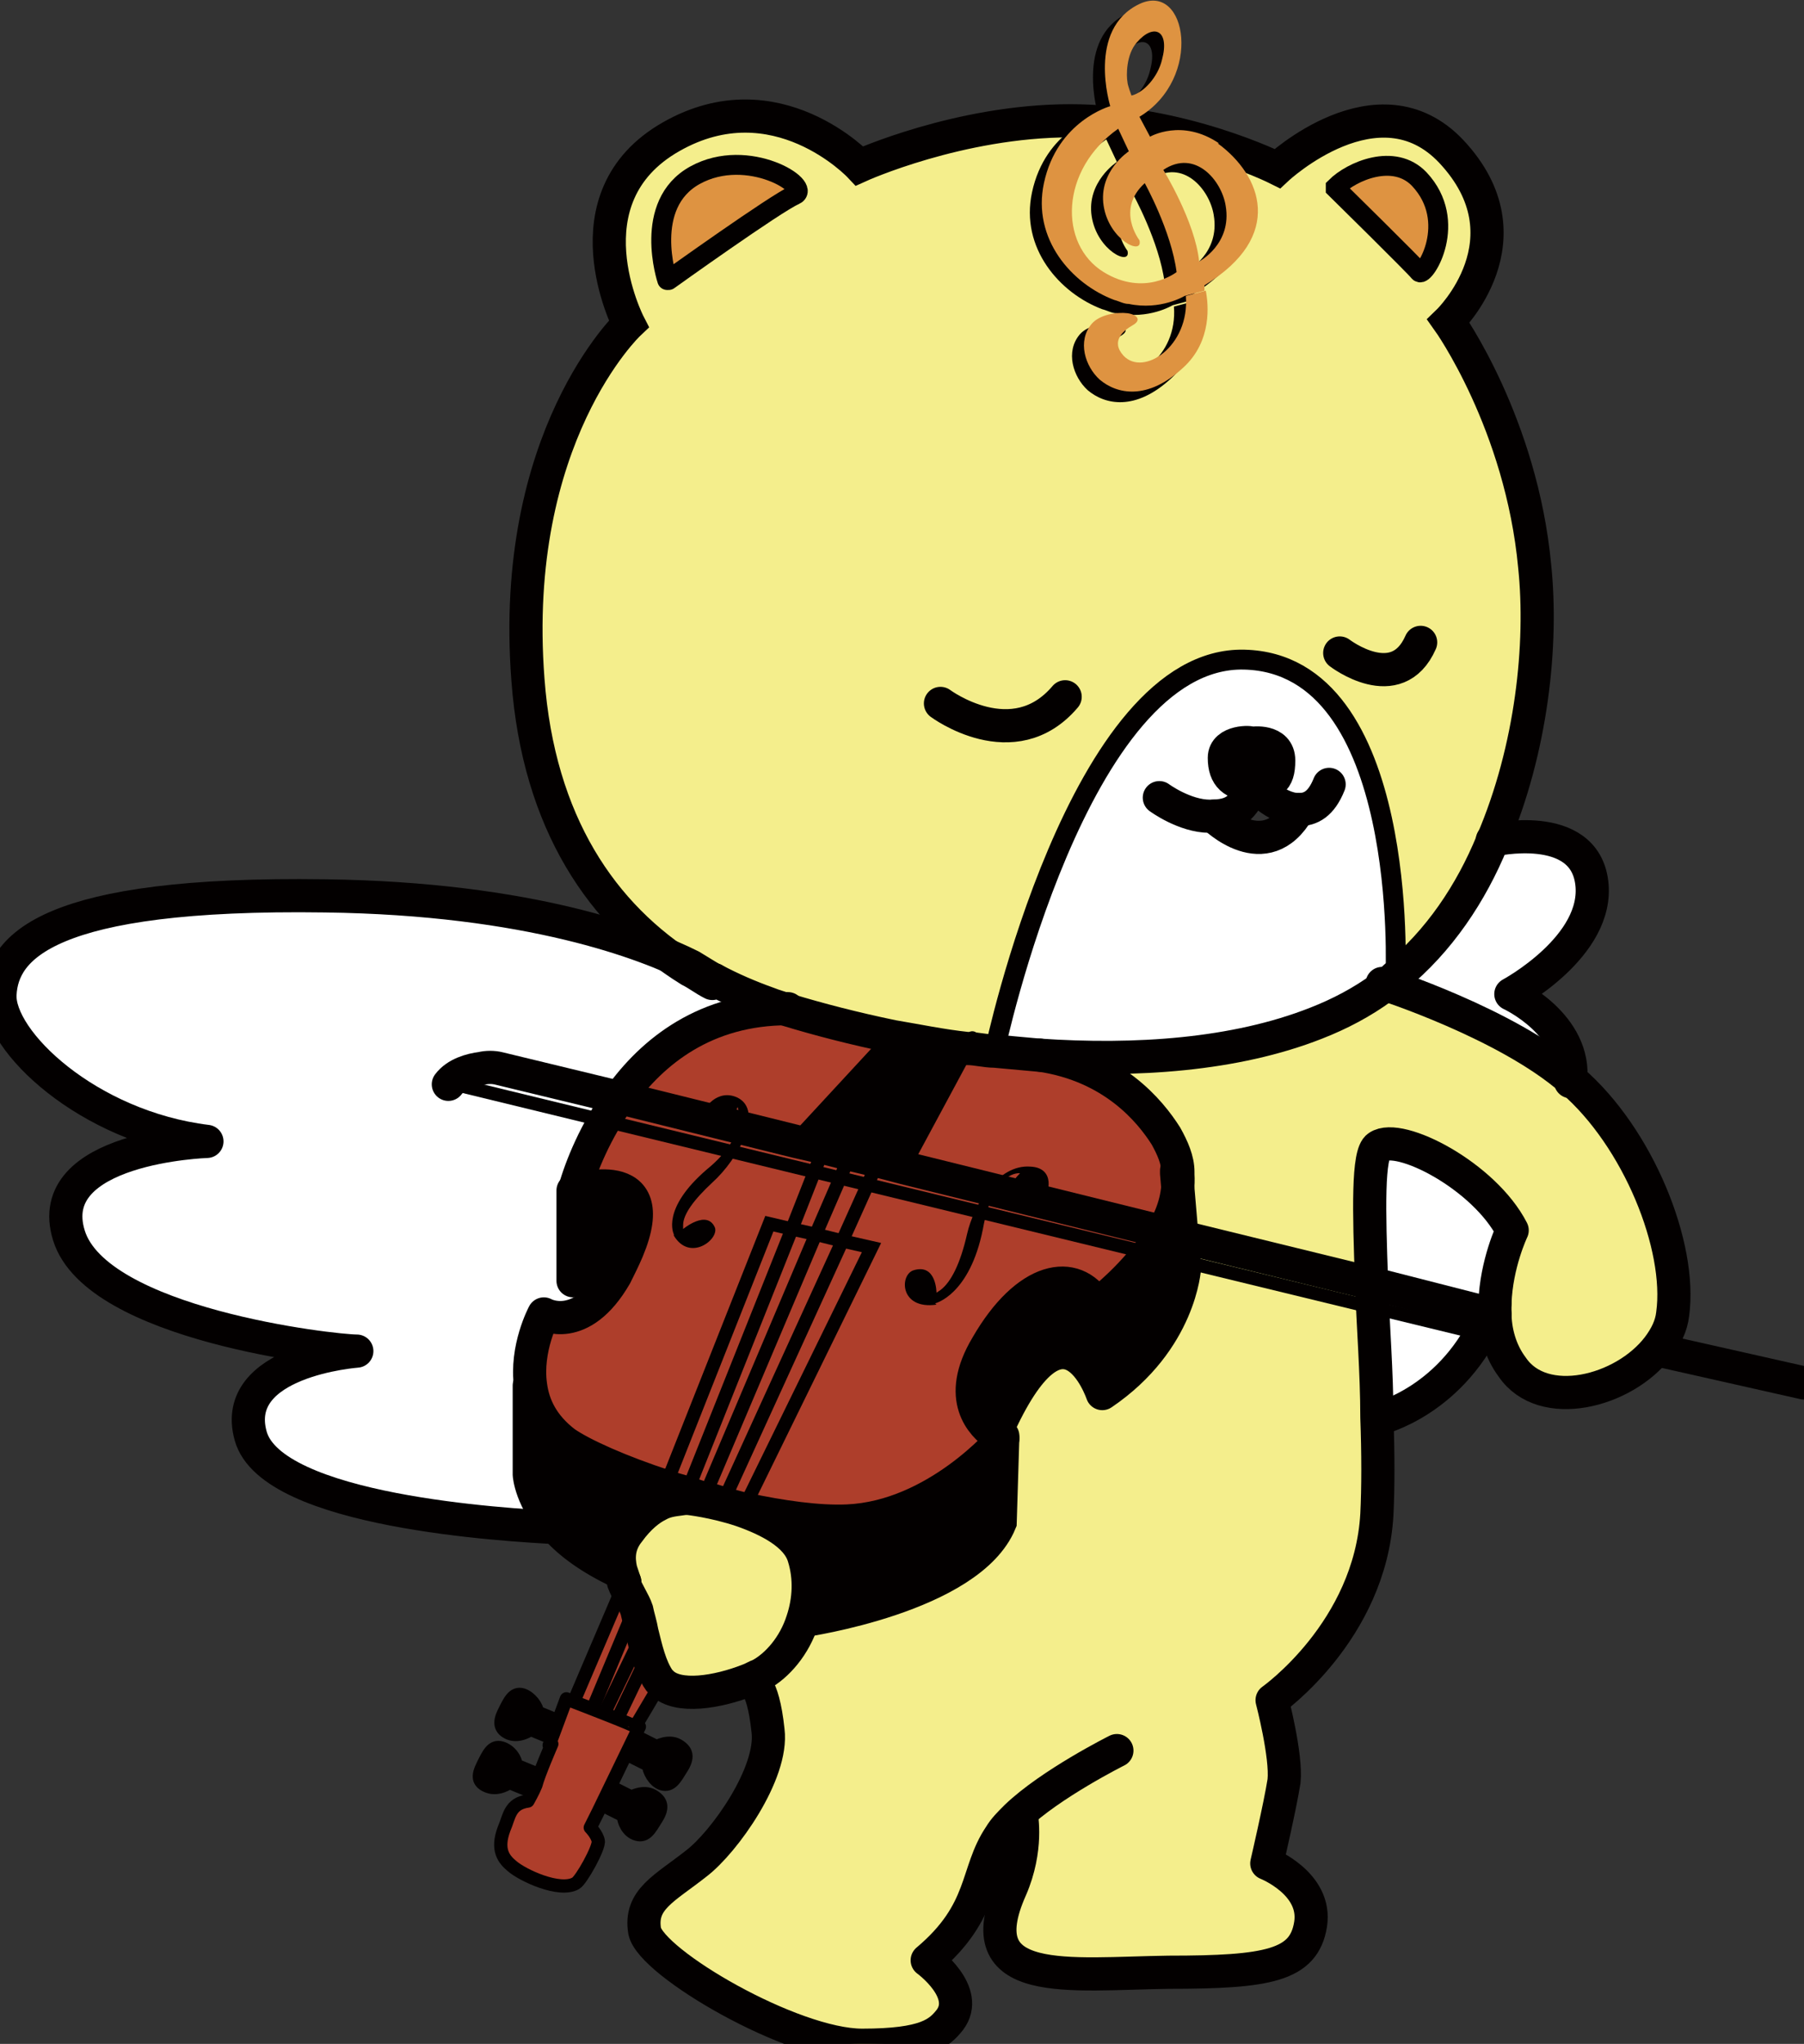
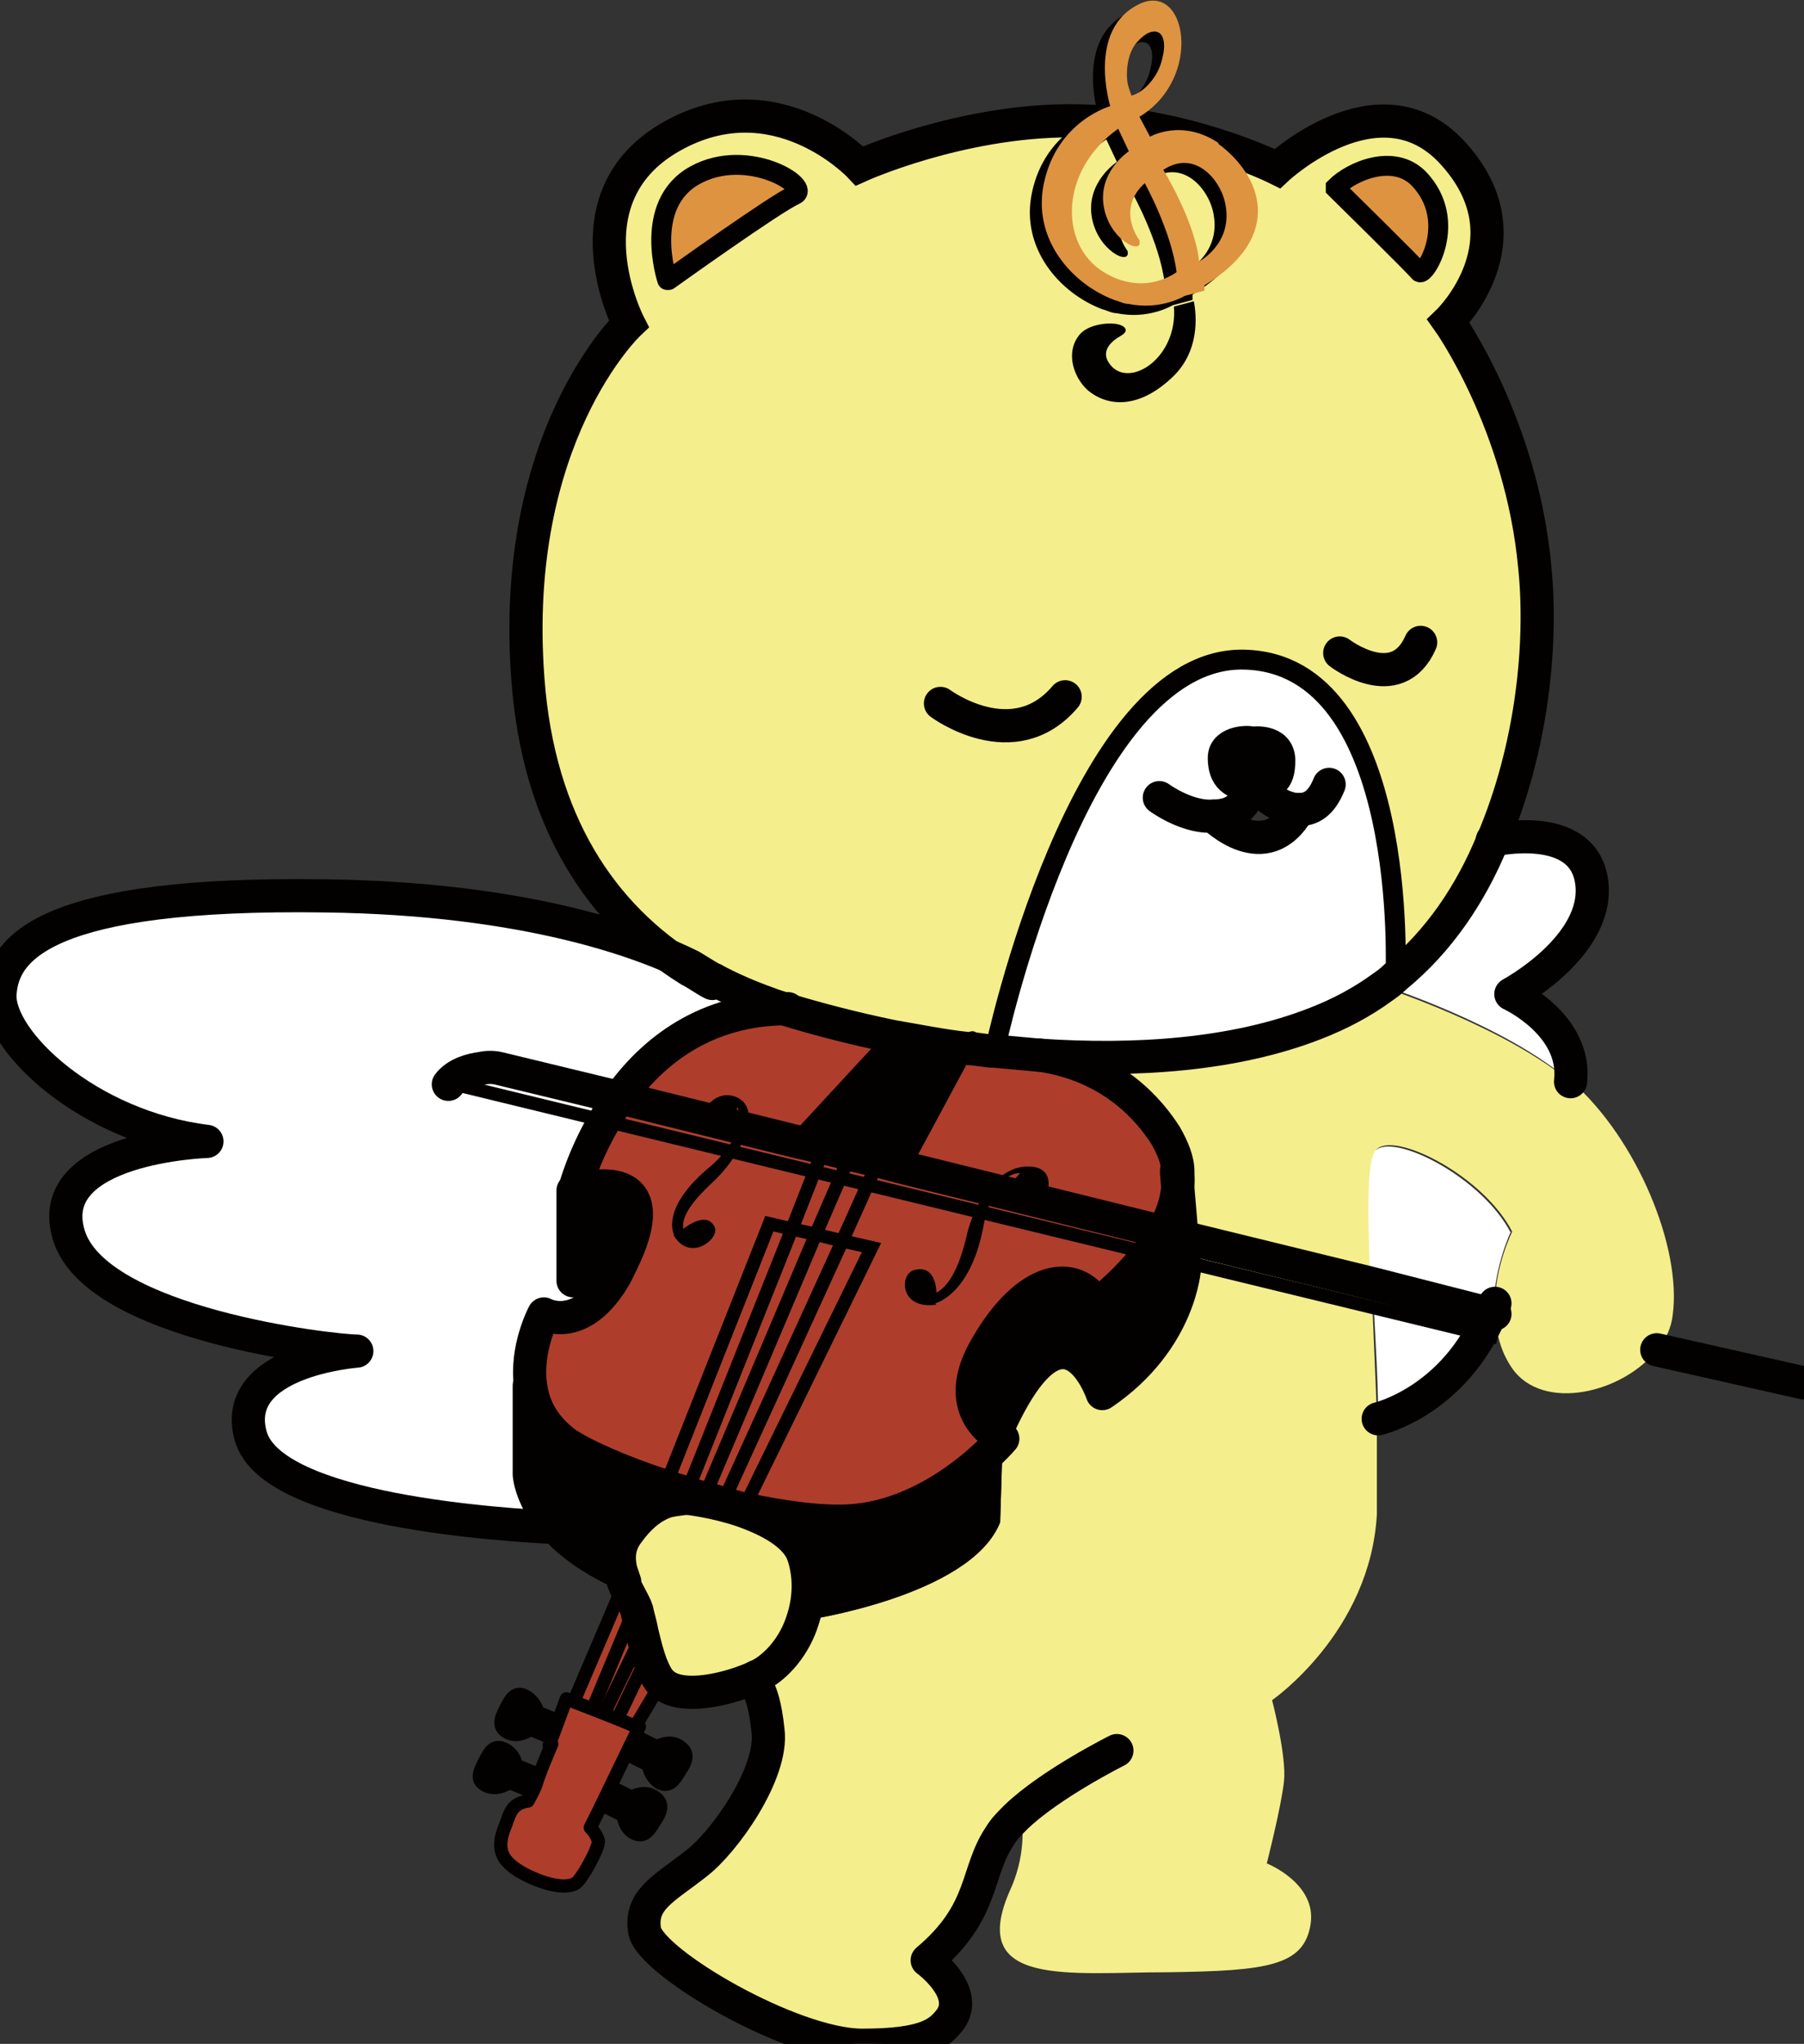
<svg xmlns="http://www.w3.org/2000/svg" version="1.1" viewBox="0 0 136 154">
  <rect x="0" y="0" width="136" height="154" fill="#333333" stroke="none" />
  <defs>
    <style>
      .cls-1, .cls-2, .cls-3, .cls-4, .cls-5, .cls-6, .cls-7, .cls-8, .cls-9 {
        stroke: #030000;
      }

      .cls-1, .cls-2, .cls-3, .cls-4, .cls-6, .cls-7, .cls-9 {
        fill: none;
      }

      .cls-1, .cls-2, .cls-5, .cls-6, .cls-8, .cls-9 {
        stroke-miterlimit: 10;
      }

      .cls-1, .cls-3, .cls-4, .cls-6, .cls-7, .cls-9 {
        stroke-linecap: round;
      }

      .cls-3, .cls-4, .cls-7 {
        stroke-linejoin: round;
      }

      .cls-10 {
        fill: #ae3e2b;
      }

      .cls-4, .cls-9 {
        stroke-width: 2.5px;
      }

      .cls-11, .cls-5 {
        fill: #030000;
      }

      .cls-12 {
        fill: #de9341;
      }

      .cls-13 {
        fill: #fff;
      }

      .cls-6, .cls-7 {
        stroke-width: 1.5px;
      }

      .cls-14, .cls-8 {
        fill: #f4ee8c;
      }
    </style>
  </defs>
  <g>
    <g id="_レイヤー_1" data-name="レイヤー_1">
      <g id="_クマ" data-name="クマ">
        <g>
          <g>
            <path class="cls-14" d="M118.5,81.5c4.9,4.3,8.3,12.5,7.6,17.6-.1.9-.5,1.8-1.1,2.5-2.6,3.4-8.7,4.8-11,1.5-.9-1.3-1.2-2.7-1.3-4.1,0-.2,0-.5,0-.7,0-2.9,1.3-5.5,1.3-5.5-2.1-4.1-8.5-7.4-10.1-6.3-.8.5-.7,4.9-.5,10.2l-14.3-3.5-.3-4.7c0,0,0-.1,0-.2,0-.9-.4-1.8-.9-2.7-1.2-1.9-4-5.3-9.5-6.1,7.3.5,14.8,0,20.9-2.4,1.8-.7,3.5-1.6,5-2.7,0,0,9.3,3,14.3,7.3Z" />
            <path class="cls-13" d="M120,66.5c.6,4.8-6.1,8.4-6.1,8.4,0,0,5,2.3,4.5,6.6-4.9-4.3-14.3-7.3-14.3-7.3.3-.2.7-.5,1-.8,3.3-2.7,5.7-6.3,7.3-10.2,0,0,6.9-1.6,7.5,3.2Z" />
            <path class="cls-14" d="M67.3,78c-3-.6-5.7-1.3-7.9-2-.5-.2-1-.3-1.5-.5-1.4-.5-2.8-1.1-4.1-1.8,0,0,0,0,0,0-.1,0-.7-.4-1.7-1-6.6-4.1-11.4-11.2-12.2-21.9-1.4-18.3,7.6-26.8,7.6-26.8,0,0-5-9.4,3.2-14.1,7.9-4.5,14.2,2.2,14.2,2.2,0,0,8.3-3.4,15.9-3.4s15.6,3.6,15.6,3.6c0,0,7.6-7.1,13.1-1.3,6.2,6.5-.2,12.8-.2,12.8,0,0,5.5,7.8,6.5,18.5.6,5.8-.2,13.8-3.2,20.7-1.7,3.9-4.1,7.5-7.3,10.2,0,0,1.1-23.5-11.4-23.8-12.5-.3-18.8,29.4-18.8,29.4h0c-.7,0-1.4,0-2.1-.2-1.9-.2-3.8-.6-5.6-.9ZM107,20.5c.4.4,3-3.8,0-7-1.9-2-5.1-.6-6.3.6,0,0,6,5.9,6.3,6.3ZM59.9,14.7c1.5-.6-3.5-3.7-7.5-1.5s-2.1,7.9-2.1,7.9c0,0,8.1-5.8,9.5-6.4Z" />
            <path class="cls-13" d="M113.9,92.8s-1.2,2.5-1.3,5.5c0,.2-.2.4-.3.7l-9-2.2c-.2-5.4-.3-9.7.5-10.2,1.6-1.1,8,2.2,10.1,6.3Z" />
            <path class="cls-13" d="M103.4,96.7l9,2.2c-2.8,6.7-8.5,8-8.5,8h0c0-3.4-.3-7-.4-10.2Z" />
            <path class="cls-12" d="M107,13.6c3,3.1.4,7.4,0,7-.4-.4-6.3-6.3-6.3-6.3,1.2-1.3,4.5-2.6,6.3-.6Z" />
            <path class="cls-13" d="M97.9,61c-1.6,0-3.4-1.9-3.4-1.9,1.4,0,2-.2,2-1.8s-2-1.3-2-1.3c0-.1-2-.2-2,1.1,0,1.4.7,1.9,2.1,2-.8,1.9-2,2.4-3.3,2.4h.2s3.9,3.9,6.4-.5ZM93.8,49.7c12.5.3,11.4,23.8,11.4,23.8-.3.3-.6.5-1,.8-1.5,1.1-3.1,2-5,2.7-6.1,2.4-13.6,2.9-20.9,2.4-1.1,0-2.2-.2-3.3-.3h0c0,0,6.2-29.8,18.8-29.5Z" />
            <path class="cls-14" d="M76.5,136.8c-.5.5-.9.9-1.2,1.4-1.9,2.8-1.1,5.7-5.5,9.4,0,0,3.3,2.4,1.7,4.5-.8,1-1.8,1.9-6.6,1.9-5.3,0-15.9-6.2-16.4-8.6-.4-2.4,1.5-3.2,3.9-5.1,2.1-1.6,5.8-6.8,5.4-10-.4-3.8-1.3-3.7-1.3-3.7h0c.3-.1.6-.3.9-.4,1.4-.6,2.6-2.2,3.2-4.1,0,0,12.5-1.8,14.8-7.4l.2-6.5s-.2,0-.5-.3c5.1-11.5,8-2.9,8-2.9,5.9-4,6.2-9.5,6.2-9.5l-.2-2.4,14.3,3.5c.1,3.3.3,6.9.4,10.2,0,2.7,0,5.2,0,7.3-.5,8.9-7.9,14-7.9,14,0,0,1.1,4.2.9,6.1-.2,1.9-1.3,6.2-1.3,6.2,0,0,3.8,1.5,3.3,4.6-.5,3.1-3.2,3.5-10.7,3.6-7.5,0-15.3,1.2-11.9-6.3,1.3-2.9.8-5.5.8-5.5h-.4Z" />
            <path class="cls-11" d="M96.5,57.3c0,1.6-.6,1.8-2,1.8s-2.1-.6-2.1-2c0-1.3,2.1-1.2,2-1.1,0,0,2-.3,2,1.3Z" />
            <path class="cls-11" d="M89.1,93.2l.2,2.4s-.3,5.5-6.2,9.5c0,0-2.9-8.6-8,2.9-1-.7-3.1-2.7-.7-6.7,3-5.2,6.6-5.9,8.3-3.1,0,0,3.1-2.3,4.9-5.4l1.5.4Z" />
            <path class="cls-14" d="M88.7,88.4l.3,4.7-1.5-.4c.8-1.3,1.3-2.8,1.2-4.4Z" />
            <path class="cls-10" d="M88.7,88.4c0,1.5-.4,3-1.2,4.4l-19.4-4.8,4.9-9.1c.7,0,1.4.2,2.1.2,1.1.1,2.2.2,3.3.3,5.5.8,8.3,4.1,9.5,6.1.6.9.8,1.8.9,2.7v.2Z" />
            <path class="cls-10" d="M88.7,88.4v-.2c0,0,0,.2,0,.2Z" />
            <path class="cls-10" d="M68.1,88l19.4,4.8c-1.8,3.1-4.9,5.4-4.9,5.4-1.7-2.8-5.3-2.1-8.3,3.1-2.4,4-.3,6,.7,6.7.3.2.5.3.5.3,0,0-4.9,5.9-11.7,6.2-2.2.1-5-.3-7.8-.9l9.6-19.6-2.2-.5,2.7-6,1.9.5Z" />
            <path class="cls-11" d="M75.6,108.2l-.2,6.5c-2.2,5.6-14.8,7.4-14.8,7.4.5-1.5.6-3.2.1-4.8-.6-1.8-2.7-2.9-4.7-3.5v-.2c2.9.6,5.7,1,8,.9,6.7-.3,11.7-6.2,11.7-6.2Z" />
            <path class="cls-11" d="M66.2,87.5l-2.1-.5-2-.5-2.2-.5,7.4-8c1.8.3,3.7.7,5.6.9l-4.9,9.1-1.9-.5Z" />
            <path class="cls-10" d="M67.3,78l-7.4,8-13.3-3.3c2.5-3.5,6.5-6.7,12.7-6.7,2.3.7,5,1.4,7.9,2Z" />
            <polygon class="cls-10" points="66.2 87.5 63.5 93.5 61.5 93 64.1 87 66.2 87.5" />
            <path class="cls-10" d="M65.7,94l-9.6,19.6c-.5-.1-1.1-.2-1.6-.4l9-19.7,2.2.5Z" />
            <polygon class="cls-10" points="64.1 87 61.5 93 59.7 92.6 62.1 86.5 64.1 87" />
            <path class="cls-10" d="M63.5,93.5l-9,19.7c-.5-.1-.9-.2-1.4-.4l8.4-19.8,1.9.5Z" />
            <path class="cls-10" d="M62.1,86.5l-2.4,6.1-1.6-.4-7.9,19.7c-3.4-1.1-6.3-2.4-7.6-3.3-1.7-1.2-2.4-2.8-2.6-4.3-.4-2.8,1-5.4,1-5.4,0,0,2.8,1.6,5.4-2.9.3-.5.6-1.2.9-1.9,2.8-6.7-4-4.5-4-4.5.6-1.8,1.6-4.5,3.4-7l13.3,3.3,2.2.5Z" />
            <path class="cls-10" d="M61.5,93l-8.4,19.8c-.4-.1-.9-.2-1.3-.4l7.9-19.9,1.9.4Z" />
            <path class="cls-14" d="M60.7,117.3c.5,1.6.4,3.3-.1,4.8-.6,1.9-1.9,3.4-3.2,4.1-.3.1-.6.3-.9.4-2.3.9-5.3,1.4-6.5.2,0,0-.1-.1-.2-.2-.7-1-1-2.4-1.3-3.6-.1-.6-.3-1.2-.4-1.7-.2-.6-.7-1.3-1-2.1h0c-.1-.3-.2-.6-.3-.9-.2-.9-.2-1.9.6-2.9.8-1.1,1.6-1.7,2.2-2,.7-.4,1.4-.4,2-.5.1,0,.2,0,.3,0,0,0,1.9.2,4,.9,2,.7,4.2,1.8,4.7,3.5Z" />
            <path class="cls-12" d="M52.4,13.2c4-2.2,8.9.8,7.5,1.5s-9.5,6.4-9.5,6.4c0,0-1.9-5.7,2.1-7.9Z" />
            <path class="cls-10" d="M59.7,92.6l-7.9,19.9c-.6-.2-1.1-.3-1.6-.5l7.9-19.7,1.6.4Z" />
            <path class="cls-13" d="M46.6,82.7c-1.8,2.5-2.9,5.2-3.4,7v6.8s2.4-.8,3.1-.4h0c-2.6,4.5-5.4,2.9-5.4,2.9,0,0-1.4,2.6-1,5.4h0v6.7c0,0,.1,1.9,2.1,4.1-3.8-.2-21.6-1.2-23.1-6.9-1.6-5.7,8-6.4,8-6.4-1.8,0-19.7-2.1-21.7-8.7s10.4-7.1,10.4-7.1C6.6,84.9-.2,78.4,0,74.9s3.5-7.7,24.4-7.4c15.6.2,24.2,3.6,27.6,5.3.6.3,1.1.7,1.7,1,0,0,0,0,0,0,1.3.7,2.7,1.3,4.1,1.8.5.2.9.3,1.5.5-6.2,0-10.2,3.2-12.7,6.7Z" />
            <path class="cls-11" d="M50.2,111.9l-.6,1.4c-.7.3-1.4,1-2.2,2-.8,1-.9,2-.6,2.9h-.1c-2.1-.9-3.6-2.1-4.6-3.1-2-2.2-2.2-4.1-2.2-4.1v-6.7h0c.2,1.5.9,3,2.6,4.3,1.3.9,4.2,2.2,7.6,3.3Z" />
            <path class="cls-10" d="M49.8,126.6c0,0,.1.2.2.2l-.4.4-1.6,2.7-4.7-1.8,3.7-8.9c.4.8.8,1.5,1,2.1.2.5.3,1,.4,1.7.3,1.2.6,2.6,1.3,3.6Z" />
            <path class="cls-10" d="M48.3,130l-3.1,6.4-.6,1.2s.5.5.6,1c.1.4-1.3,2.9-1.7,3.2-1.3.8-4-.6-4.8-1.3-.6-.4-1.3-1.1-.6-2.8.4-1,.4-2,1.8-2.1,0,0,.4-.7.6-1.2.3-.8,1.2-3.1,1.2-3.1l1.3-3.5.5.2,4.7,1.8h.3Z" />
            <path class="cls-11" d="M43.2,89.7s6.8-2.2,4,4.5c-.3.7-.6,1.3-.9,1.9h0c-.7-.4-3.1.4-3.1.4v-6.8Z" />
          </g>
          <g>
-             <path class="cls-4" d="M77,136.8s.5,2.5-.8,5.5c-3.4,7.6,4.4,6.4,11.9,6.3,7.5,0,10.2-.5,10.7-3.6.5-3.1-3.3-4.6-3.3-4.6,0,0,1-4.3,1.3-6.2.2-1.9-.9-6.1-.9-6.1,0,0,7.4-5.2,7.9-14,.1-2,.1-4.6,0-7.3,0-3.4-.3-7-.4-10.2-.2-5.4-.3-9.7.5-10.2,1.6-1.1,8,2.2,10.1,6.3,0,0-1.2,2.5-1.3,5.5,0,.2,0,.5,0,.7,0,1.4.4,2.9,1.3,4.1,2.3,3.4,8.4,1.9,11-1.5.6-.8,1-1.6,1.1-2.5.7-5.1-2.6-13.3-7.6-17.6-4.9-4.3-14.3-7.3-14.3-7.3" />
            <path class="cls-4" d="M84.2,131.9s-5,2.5-7.6,5c-.5.5-.9.9-1.2,1.4-1.9,2.8-1.1,5.7-5.5,9.4,0,0,3.3,2.4,1.7,4.5-.8,1-1.8,1.9-6.6,1.9-5.3,0-15.9-6.2-16.4-8.6-.4-2.4,1.5-3.2,3.9-5.1,2.1-1.6,5.8-6.8,5.4-10-.4-3.8-1.3-3.7-1.3-3.7" />
            <path class="cls-9" d="M47.1,119.2c-.1-.3-.2-.6-.3-.9-.2-.9-.2-1.9.6-2.9.8-1.1,1.6-1.7,2.2-2,.7-.4,1.4-.4,2-.5.1,0,.2,0,.3,0,0,0,1.9.2,4,.9,2,.7,4.2,1.8,4.7,3.5.5,1.6.4,3.3-.1,4.8-.6,1.9-1.9,3.4-3.2,4.1-.3.1-.6.3-.9.4-2.3.9-5.3,1.4-6.5.2,0,0-.1-.1-.2-.2-.7-1-1-2.4-1.3-3.6-.1-.6-.3-1.2-.4-1.7-.2-.6-.7-1.3-1-2.1" />
            <path class="cls-9" d="M53.8,73.8c1.3.7,2.7,1.3,4.1,1.8.5.2.9.3,1.5.5,2.3.7,5,1.4,7.9,2,1.8.3,3.7.7,5.6.9.7,0,1.4.2,2.1.2,1.1.1,2.2.2,3.3.3,7.3.5,14.8,0,20.9-2.4,1.8-.7,3.5-1.6,5-2.7.3-.2.7-.5,1-.8,3.3-2.7,5.7-6.3,7.3-10.2,3-7,3.8-14.9,3.2-20.7-1-10.8-6.5-18.5-6.5-18.5,0,0,6.4-6.2.2-12.8-5.5-5.8-13.1,1.3-13.1,1.3,0,0-7.2-3.6-15.6-3.6s-15.9,3.4-15.9,3.4c0,0-6.3-6.7-14.2-2.2-8.1,4.6-3.2,14.1-3.2,14.1,0,0-9,8.5-7.6,26.8.8,10.8,5.6,17.8,12.2,21.9.6.3,1.1.7,1.7,1" />
            <path class="cls-6" d="M105.2,73.5s1.1-23.5-11.4-23.8c-12.5-.3-18.8,29.4-18.8,29.4" />
            <path class="cls-9" d="M70.9,53s5.5,4.1,9.4-.5" />
            <path class="cls-9" d="M101,49.2s4.3,3.3,6.1-.8" />
            <path class="cls-9" d="M87.4,60.1s1.9,1.4,3.8,1.4,2.5-.6,3.3-2.4c0,0,1.7,1.9,3.4,1.9.9,0,1.7-.4,2.3-1.9" />
            <path class="cls-9" d="M91.5,61.5s3.9,3.9,6.4-.5" />
            <path class="cls-9" d="M94.4,56s2-.3,2,1.3-.6,1.8-2,1.8-2.1-.6-2.1-2c0-1.3,2.1-1.2,2-1.1" />
            <path class="cls-4" d="M59.4,76c-6.2,0-10.2,3.2-12.7,6.7-1.8,2.5-2.9,5.2-3.4,7,0,0,6.8-2.2,4,4.5-.3.7-.6,1.3-.9,1.9-2.6,4.5-5.4,2.9-5.4,2.9,0,0-1.4,2.6-1,5.4.2,1.5.9,3,2.6,4.3,1.3.9,4.2,2.2,7.6,3.3.5.2,1.1.3,1.6.5.4.1.9.3,1.3.4.5.1.9.2,1.4.4.5.1,1.1.3,1.6.4,2.8.6,5.6,1,7.8.9,6.7-.3,11.7-6.2,11.7-6.2,0,0-.2,0-.5-.3-1-.7-3.1-2.7-.7-6.7,3-5.2,6.6-5.9,8.3-3.1,0,0,3.1-2.3,4.9-5.4.8-1.3,1.3-2.8,1.2-4.4,0,0,0-.1,0-.2,0-.9-.4-1.8-.9-2.7-1.2-1.9-4-5.3-9.5-6.1" />
            <path class="cls-9" d="M39.9,104.4v6.7c0,0,.1,1.9,2.1,4.1,1,1.1,2.5,2.2,4.6,3.2" />
            <path class="cls-4" d="M88.7,88.2v.2s.4,4.7.4,4.7l.2,2.4s-.3,5.5-6.2,9.5c0,0-2.9-8.6-8,2.9" />
-             <path class="cls-9" d="M60.6,122.1s12.5-1.8,14.8-7.4l.2-6.5" />
            <path class="cls-4" d="M43.2,89.7v6.8s2.4-.8,3.1-.4" />
            <path class="cls-4" d="M53.8,73.8s0,0,0,0c-.1,0-.7-.4-1.7-1-3.4-1.7-12.1-5.1-27.6-5.3C3.5,67.2.2,71.4,0,74.9s6.6,10,15.6,11.1c0,0-12.5.4-10.4,7.1s19.9,8.7,21.7,8.7c0,0-9.6.7-8,6.4,1.6,5.7,19.3,6.7,23.1,6.9" />
            <path class="cls-4" d="M112.5,63.3s6.9-1.6,7.5,3.2c.6,4.8-6.1,8.4-6.1,8.4,0,0,5,2.3,4.5,6.6" />
            <path class="cls-9" d="M103.9,106.9s5.7-1.3,8.5-8c0-.2.2-.4.3-.7" />
            <path class="cls-9" d="M112.7,99h-.3c0,0-9-2.3-9-2.3l-14.3-3.5-1.5-.4-19.4-4.8-1.9-.5-2.1-.5-2-.5-2.2-.5-13.3-3.3-9.1-2.2c-.4-.1-.9-.1-1.3,0-.8.1-1.9.4-2.5,1.2" />
            <line class="cls-9" x1="124.9" y1="101.7" x2="136" y2="104.2" />
            <line class="cls-9" x1="50.2" y1="111.9" x2="49.6" y2="113.3" />
            <polyline class="cls-1" points="56 113.8 56.1 113.6 65.7 94 63.5 93.5 61.5 93 59.7 92.6 58 92.2 50.2 111.9" />
            <line class="cls-1" x1="47.1" y1="119.2" x2="43.3" y2="128.1" />
-             <line class="cls-9" x1="47.1" y1="119.2" x2="47.1" y2="119.2" />
            <line class="cls-1" x1="49.6" y1="127.2" x2="48" y2="129.9" />
            <path class="cls-3" d="M41.6,131.4s-1,2.3-1.2,3.1c-.2.5-.6,1.2-.6,1.2-1.4.2-1.4,1.2-1.8,2.1-.6,1.6,0,2.3.6,2.8.8.7,3.6,2,4.8,1.3.4-.2,1.8-2.7,1.7-3.2-.1-.5-.6-1-.6-1l.6-1.2,3.1-6.4h-.3c0-.1-4.7-1.9-4.7-1.9l-.5-.2-1.3,3.5" />
            <polyline class="cls-1" points="66.2 87.5 66.2 87.5 63.5 93.5 54.5 113.2" />
            <polyline class="cls-1" points="64.1 87 61.5 93 53.1 112.8 53.1 112.9" />
            <polyline class="cls-1" points="62.1 86.5 59.7 92.6 51.8 112.4 51.6 112.9" />
            <polyline class="cls-1" points="59.9 86 67.3 78 67.4 77.9" />
            <polyline class="cls-1" points="68.1 88 73 78.9 73.3 78.2" />
            <path class="cls-7" d="M50.4,21.1s8.1-5.8,9.5-6.4-3.5-3.7-7.5-1.5-2.1,7.9-2.1,7.9Z" />
            <path class="cls-6" d="M100.7,14.2s6,5.9,6.3,6.3c.4.4,3-3.8,0-7-1.9-2-5.1-.6-6.3.6Z" />
          </g>
        </g>
        <g>
          <line class="cls-2" x1="34.3" y1="81.7" x2="112.9" y2="100.8" />
          <path class="cls-11" d="M70.6,98.3c-2.8.4-2.8-2.3-1.7-2.6,1.7-.5,1.7,1.7,1.7,1.7,0,0,0,0,.3-.2.8-.6,1.5-2,2-4.2s2.3-5.3,4.8-5.1c1.9.1,1.4,2.1.9,2.5s-1.3.6-2.1,0-.2-1.4.4-2c0,0-2-.3-2.8,4.2-1,5-3.6,5.6-3.6,5.6" />
          <path class="cls-11" d="M50.8,93.1c1.2,2,3.4.3,3.1-.6-.6-1.4-2.4.1-2.4.1,0,0,0,0,0-.3,0-.8.8-1.9,2.2-3.2,2-1.8,3.9-5.4,1.9-6.4-1.5-.7-2.6.8-2.6,1.3s0,.7.9.9c.4.1,1.6-.9,1.7-1.5,0,0,.9,2.1-2.3,4.7-3.5,3-2.5,4.9-2.5,4.9" />
          <line class="cls-8" x1="45.6" y1="129" x2="48.5" y2="123" />
          <line class="cls-8" x1="46.6" y1="129.4" x2="48.9" y2="124.6" />
          <line class="cls-8" x1="44.7" y1="128.7" x2="48" y2="120.8" />
          <path class="cls-5" d="M40.1,135l-1.7-.7s-.8.6-1.6.3-.8-.8-.4-1.6.7-1.5,1.4-1.3,1.1.9,1.1,1.3l1.7.7" />
          <path class="cls-5" d="M41.7,131l-1.7-.7s-.8.6-1.6.3c-.7-.3-.8-.8-.4-1.6s.7-1.5,1.4-1.3c.6.2,1.1.9,1.1,1.3l1.7.7" />
          <path class="cls-5" d="M47.9,130.8l1.6.8s.9-.5,1.6-.1c.7.4.8.9.3,1.7-.5.8-.8,1.4-1.5,1.2-.6-.2-1-1-1-1.4l-1.6-.8" />
          <path class="cls-5" d="M46,134.6l1.6.8s.9-.5,1.6-.1c.7.4.8.9.3,1.7s-.8,1.4-1.5,1.2-1-1-1-1.4l-1.6-.8" />
        </g>
        <g>
          <path class="cls-11" d="M90.9,11.5c3.3,2.4,5.1,7-1,10.7,0,0,0,.1,0,.4l-1.5.4s-1.8,1.1-4.2.6c-.4,0-.7-.2-1.1-.3-3.2-1.2-6.2-4.6-5.3-8.8,1-4.7,5-5.8,5-5.8,0,0-1.8-5.8,2.2-7.7,3.6-1.7,4.8,5.6,0,8.5l.8,1.5s2.4-1.4,5.2.5ZM89.5,20.4s2.5-1.3,2-4.2c-.3-1.9-2.3-4.3-4.7-2.7,0,0,2.4,3.9,2.7,6.9ZM86.7,5.3c.6-2.2-.6-2.8-1.9-1.3-.8.9-.8,2.5-.7,3,0,.2.3,1,.3,1,.9-.2,2-1.4,2.3-2.7ZM87.8,21.3c-.4-3.1-2.4-6.7-2.4-6.7-2.2,2-.4,4.3-.4,4.3.3,1.2-2.3,0-2.7-2.6s1.9-4.1,1.9-4.1l-.8-1.7c-4.4,3.1-4.5,8.7-1.1,10.8,3.1,1.9,5.5,0,5.5,0Z" />
          <path class="cls-11" d="M90,22.7c.2,1,.5,3.8-1.7,5.8-2.7,2.5-5,2-6.3.9-1.1-1-1.7-2.9-.6-4.2.6-.7,1.9-.9,2.7-.8.7.1,1.1.5.4.9-.7.4-1.7,1.2-.7,2.3,1.5,1.6,5-.7,4.7-4.5l1.5-.4Z" />
        </g>
        <g>
          <path class="cls-12" d="M91.8,10.8c3.3,2.4,5.1,7-1,10.7,0,0,0,.1,0,.4l-1.5.4s-1.8,1.1-4.2.6c-.4,0-.7-.2-1.1-.3-3.2-1.2-6.2-4.6-5.3-8.8,1-4.7,5-5.8,5-5.8,0,0-1.8-5.8,2.2-7.7,3.6-1.7,4.8,5.6,0,8.5l.8,1.5s2.4-1.4,5.2.5ZM90.4,19.7s2.5-1.3,2-4.2c-.3-1.9-2.3-4.3-4.7-2.7,0,0,2.4,3.9,2.7,6.9ZM87.6,4.5c.6-2.2-.6-2.8-1.9-1.3-.8.9-.8,2.5-.7,3,0,.2.3,1,.3,1,.9-.2,2-1.4,2.3-2.7ZM88.7,20.5c-.4-3.1-2.4-6.7-2.4-6.7-2.2,2-.4,4.3-.4,4.3.3,1.2-2.3,0-2.7-2.6s1.9-4.1,1.9-4.1l-.8-1.7c-4.4,3.1-4.5,8.7-1.1,10.8,3.1,1.9,5.5,0,5.5,0Z" />
-           <path class="cls-12" d="M90.9,21.9c.2,1,.5,3.8-1.7,5.8-2.7,2.5-5,2-6.3.9-1.1-1-1.7-2.9-.6-4.2.6-.7,1.9-.9,2.7-.8.7.1,1.1.5.4.9-.7.4-1.7,1.2-.7,2.3,1.5,1.6,5-.7,4.7-4.5l1.5-.4Z" />
        </g>
      </g>
    </g>
  </g>
</svg>